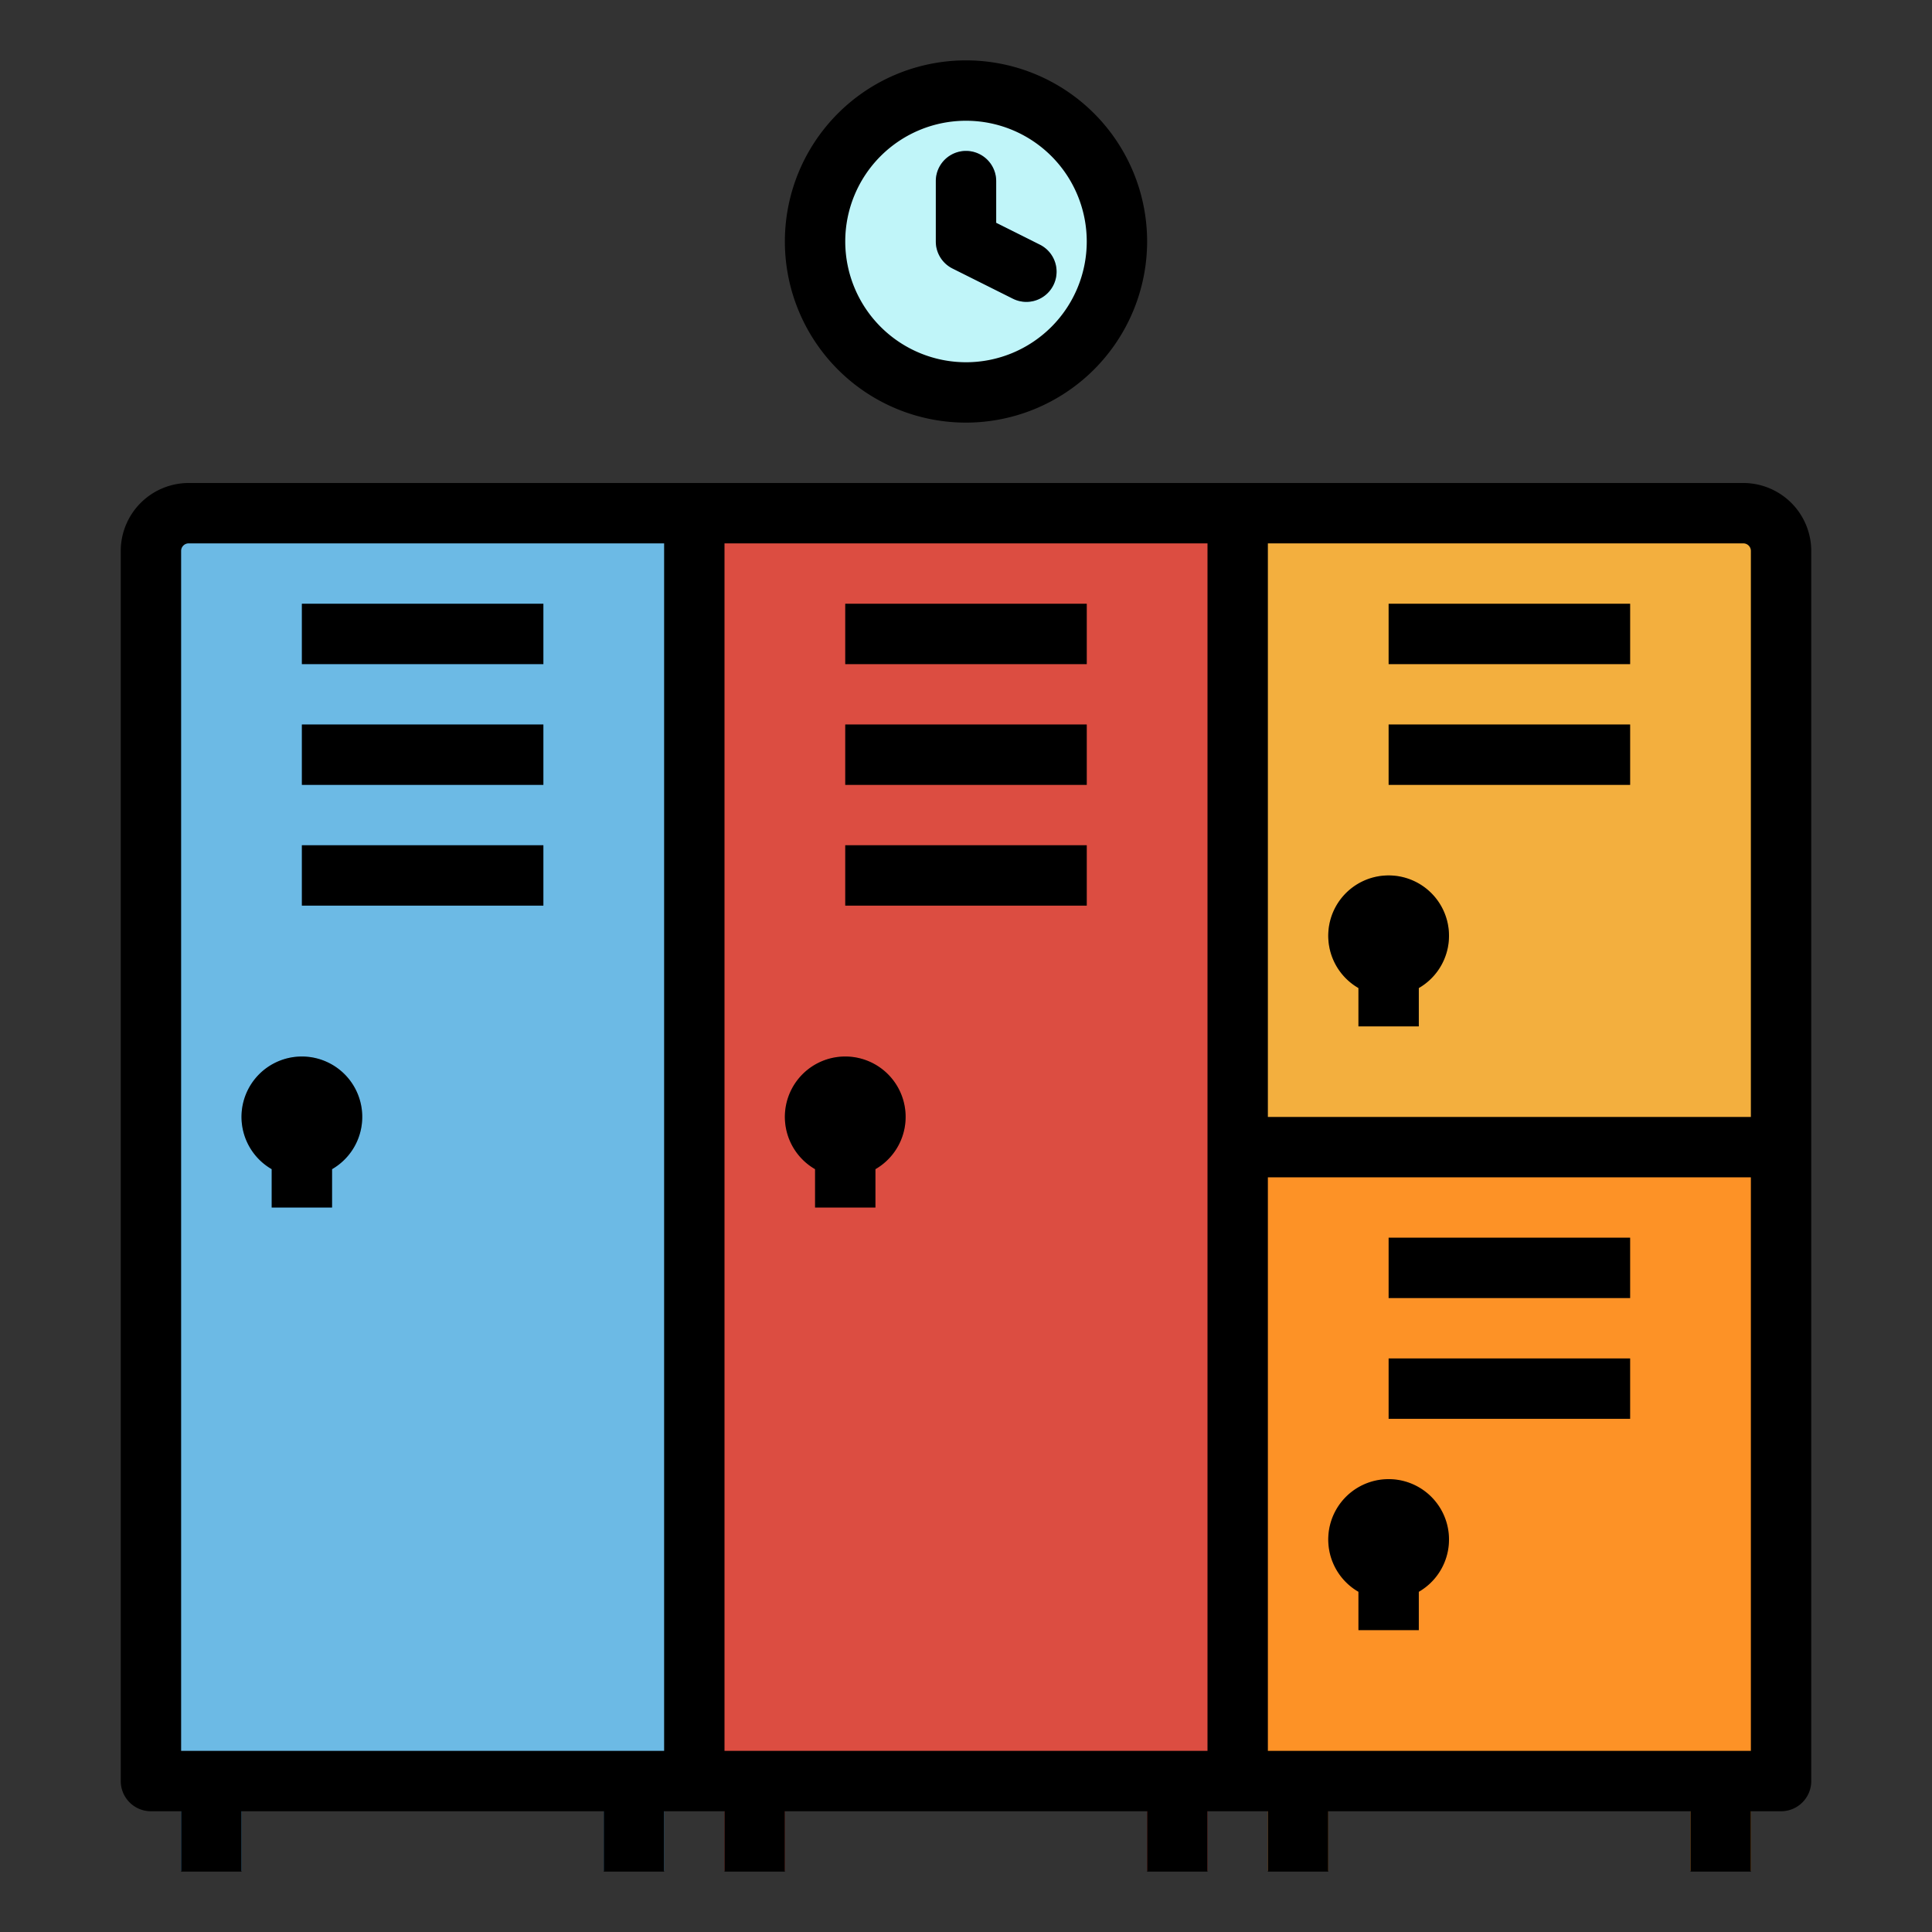
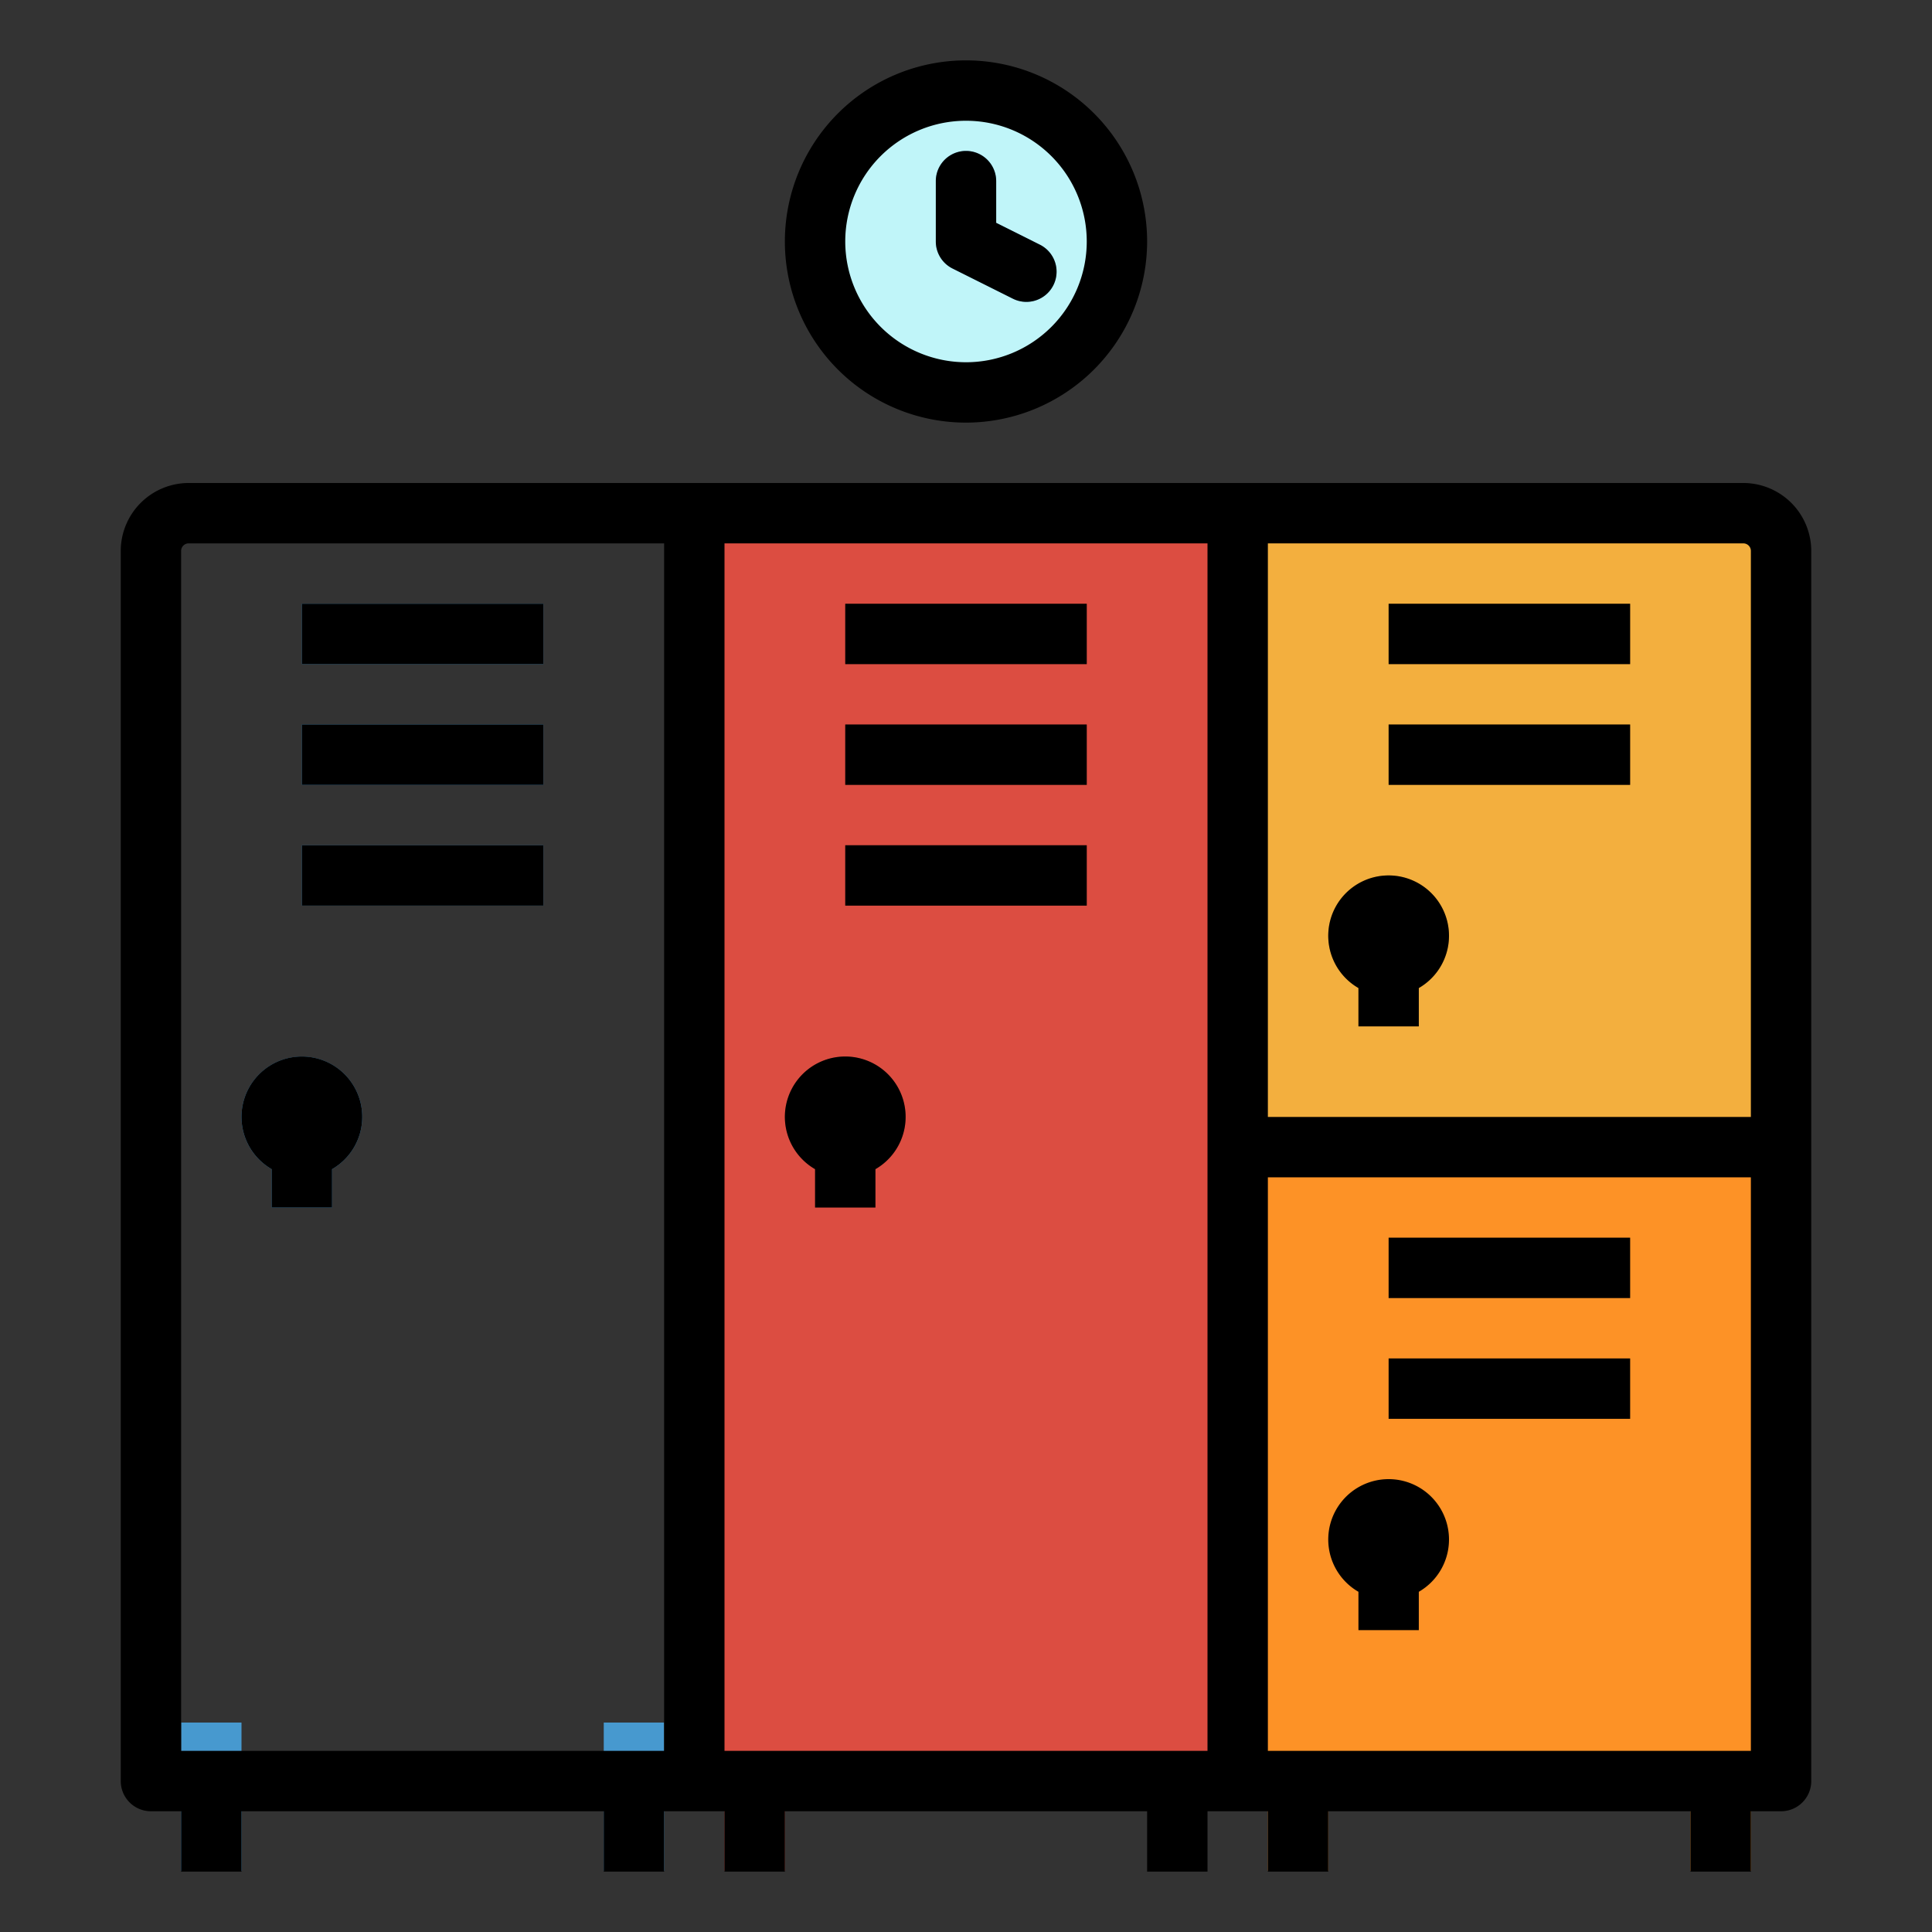
<svg xmlns="http://www.w3.org/2000/svg" height="512" viewBox="0 0 512 512" width="512">
  <rect x="0" y="0" width="512" height="512" fill="#333333" stroke="none" />
  <g id="filled_outline" data-name="filled outline">
    <path d="m48 456.492h16v39.317h-16z" fill="#4799cf" />
    <path d="m160 456.492h16v39.317h-16z" fill="#4799cf" />
    <path d="m192 456.492h16v39.317h-16z" fill="#b94137" />
-     <path d="m304 456.492h16v39.317h-16z" fill="#b94137" />
    <path d="m336 456.492h16v39.317h-16z" fill="#e08122" />
    <path d="m448 456.492h16v39.317h-16z" fill="#e08122" />
-     <path d="m192 472h-152v-326a10 10 0 0 1 10-10h142z" fill="#6cbae5" />
    <path d="m184 136h152v336h-152z" fill="#dc4d41" />
    <path d="m328 136h134a10 10 0 0 1 10 10v326a0 0 0 0 1 0 0h-144a0 0 0 0 1 0 0v-336a0 0 0 0 1 0 0z" fill="#f3af3e" />
    <path d="m328 304h144v168h-144z" fill="#fd9226" />
    <path d="m224 160h64v16h-64z" fill="#b94137" />
    <path d="m224 192h64v16h-64z" fill="#b94137" />
    <path d="m224 224h64v16h-64z" fill="#b94137" />
    <path d="m368 160h64v16h-64z" fill="#d18d28" />
    <path d="m368 192h64v16h-64z" fill="#d18d28" />
    <path d="m368 328h64v16h-64z" fill="#e08122" />
    <path d="m368 360h64v16h-64z" fill="#e08122" />
    <g fill="#4799cf">
      <path d="m80 160h64v16h-64z" />
      <path d="m80 192h64v16h-64z" />
      <path d="m80 224h64v16h-64z" />
    </g>
    <path d="m360 261.842v10.158h16v-10.158a16 16 0 1 0 -16 0z" fill="#d18d28" />
-     <path d="m368 392a15.991 15.991 0 0 0 -8 29.842v10.158h16v-10.158a15.991 15.991 0 0 0 -8-29.842z" fill="#e08122" />
    <path d="m224 280a15.991 15.991 0 0 0 -8 29.842v10.158h16v-10.158a15.991 15.991 0 0 0 -8-29.842z" fill="#b94137" />
    <path d="m80 280a15.991 15.991 0 0 0 -8 29.842v10.158h16v-10.158a15.991 15.991 0 0 0 -8-29.842z" fill="#4799cf" />
    <circle cx="256" cy="64" fill="#c0f5f9" r="40" />
    <path d="m271.994 80a7.976 7.976 0 0 1 -3.572-.847l-16-8a8 8 0 0 1 -4.422-7.153v-16a8 8 0 0 1 16 0v11.056l11.578 5.789a8 8 0 0 1 -3.584 15.155z" fill="#6cbae5" />
    <path d="m462 128h-412a18.021 18.021 0 0 0 -18 18v326a8 8 0 0 0 8 8h8v16h16v-16h96v16h16v-16h16v16h16v-16h96v16h16v-16h16v16h16v-16h96v16h16v-16h8a8 8 0 0 0 8-8v-326a18.021 18.021 0 0 0 -18-18zm-286 336h-128v-318a2 2 0 0 1 2-2h126zm144 0h-128v-320h128zm144 0h-128v-152h128zm0-168h-128v-152h126a2 2 0 0 1 2 2z" />
    <path d="m224 160h64v16h-64z" />
    <path d="m224 192h64v16h-64z" />
    <path d="m224 224h64v16h-64z" />
    <path d="m368 160h64v16h-64z" />
    <path d="m368 192h64v16h-64z" />
    <path d="m368 328h64v16h-64z" />
    <path d="m368 360h64v16h-64z" />
    <path d="m80 160h64v16h-64z" />
    <path d="m80 192h64v16h-64z" />
    <path d="m80 224h64v16h-64z" />
    <path d="m368 232a15.991 15.991 0 0 0 -8 29.842v10.158h16v-10.158a15.991 15.991 0 0 0 -8-29.842z" />
    <path d="m360 421.842v10.158h16v-10.158a16 16 0 1 0 -16 0z" />
    <path d="m216 309.842v10.158h16v-10.158a16 16 0 1 0 -16 0z" />
    <path d="m72 309.842v10.158h16v-10.158a16 16 0 1 0 -16 0z" />
    <path d="m304 64a48 48 0 1 0 -48 48 48.054 48.054 0 0 0 48-48zm-80 0a32 32 0 1 1 32 32 32.036 32.036 0 0 1 -32-32z" />
    <path d="m271.994 80a8 8 0 0 0 3.584-15.157l-11.578-5.787v-11.056a8 8 0 0 0 -16 0v16a8 8 0 0 0 4.422 7.155l16 8a7.976 7.976 0 0 0 3.572.845z" />
  </g>
</svg>